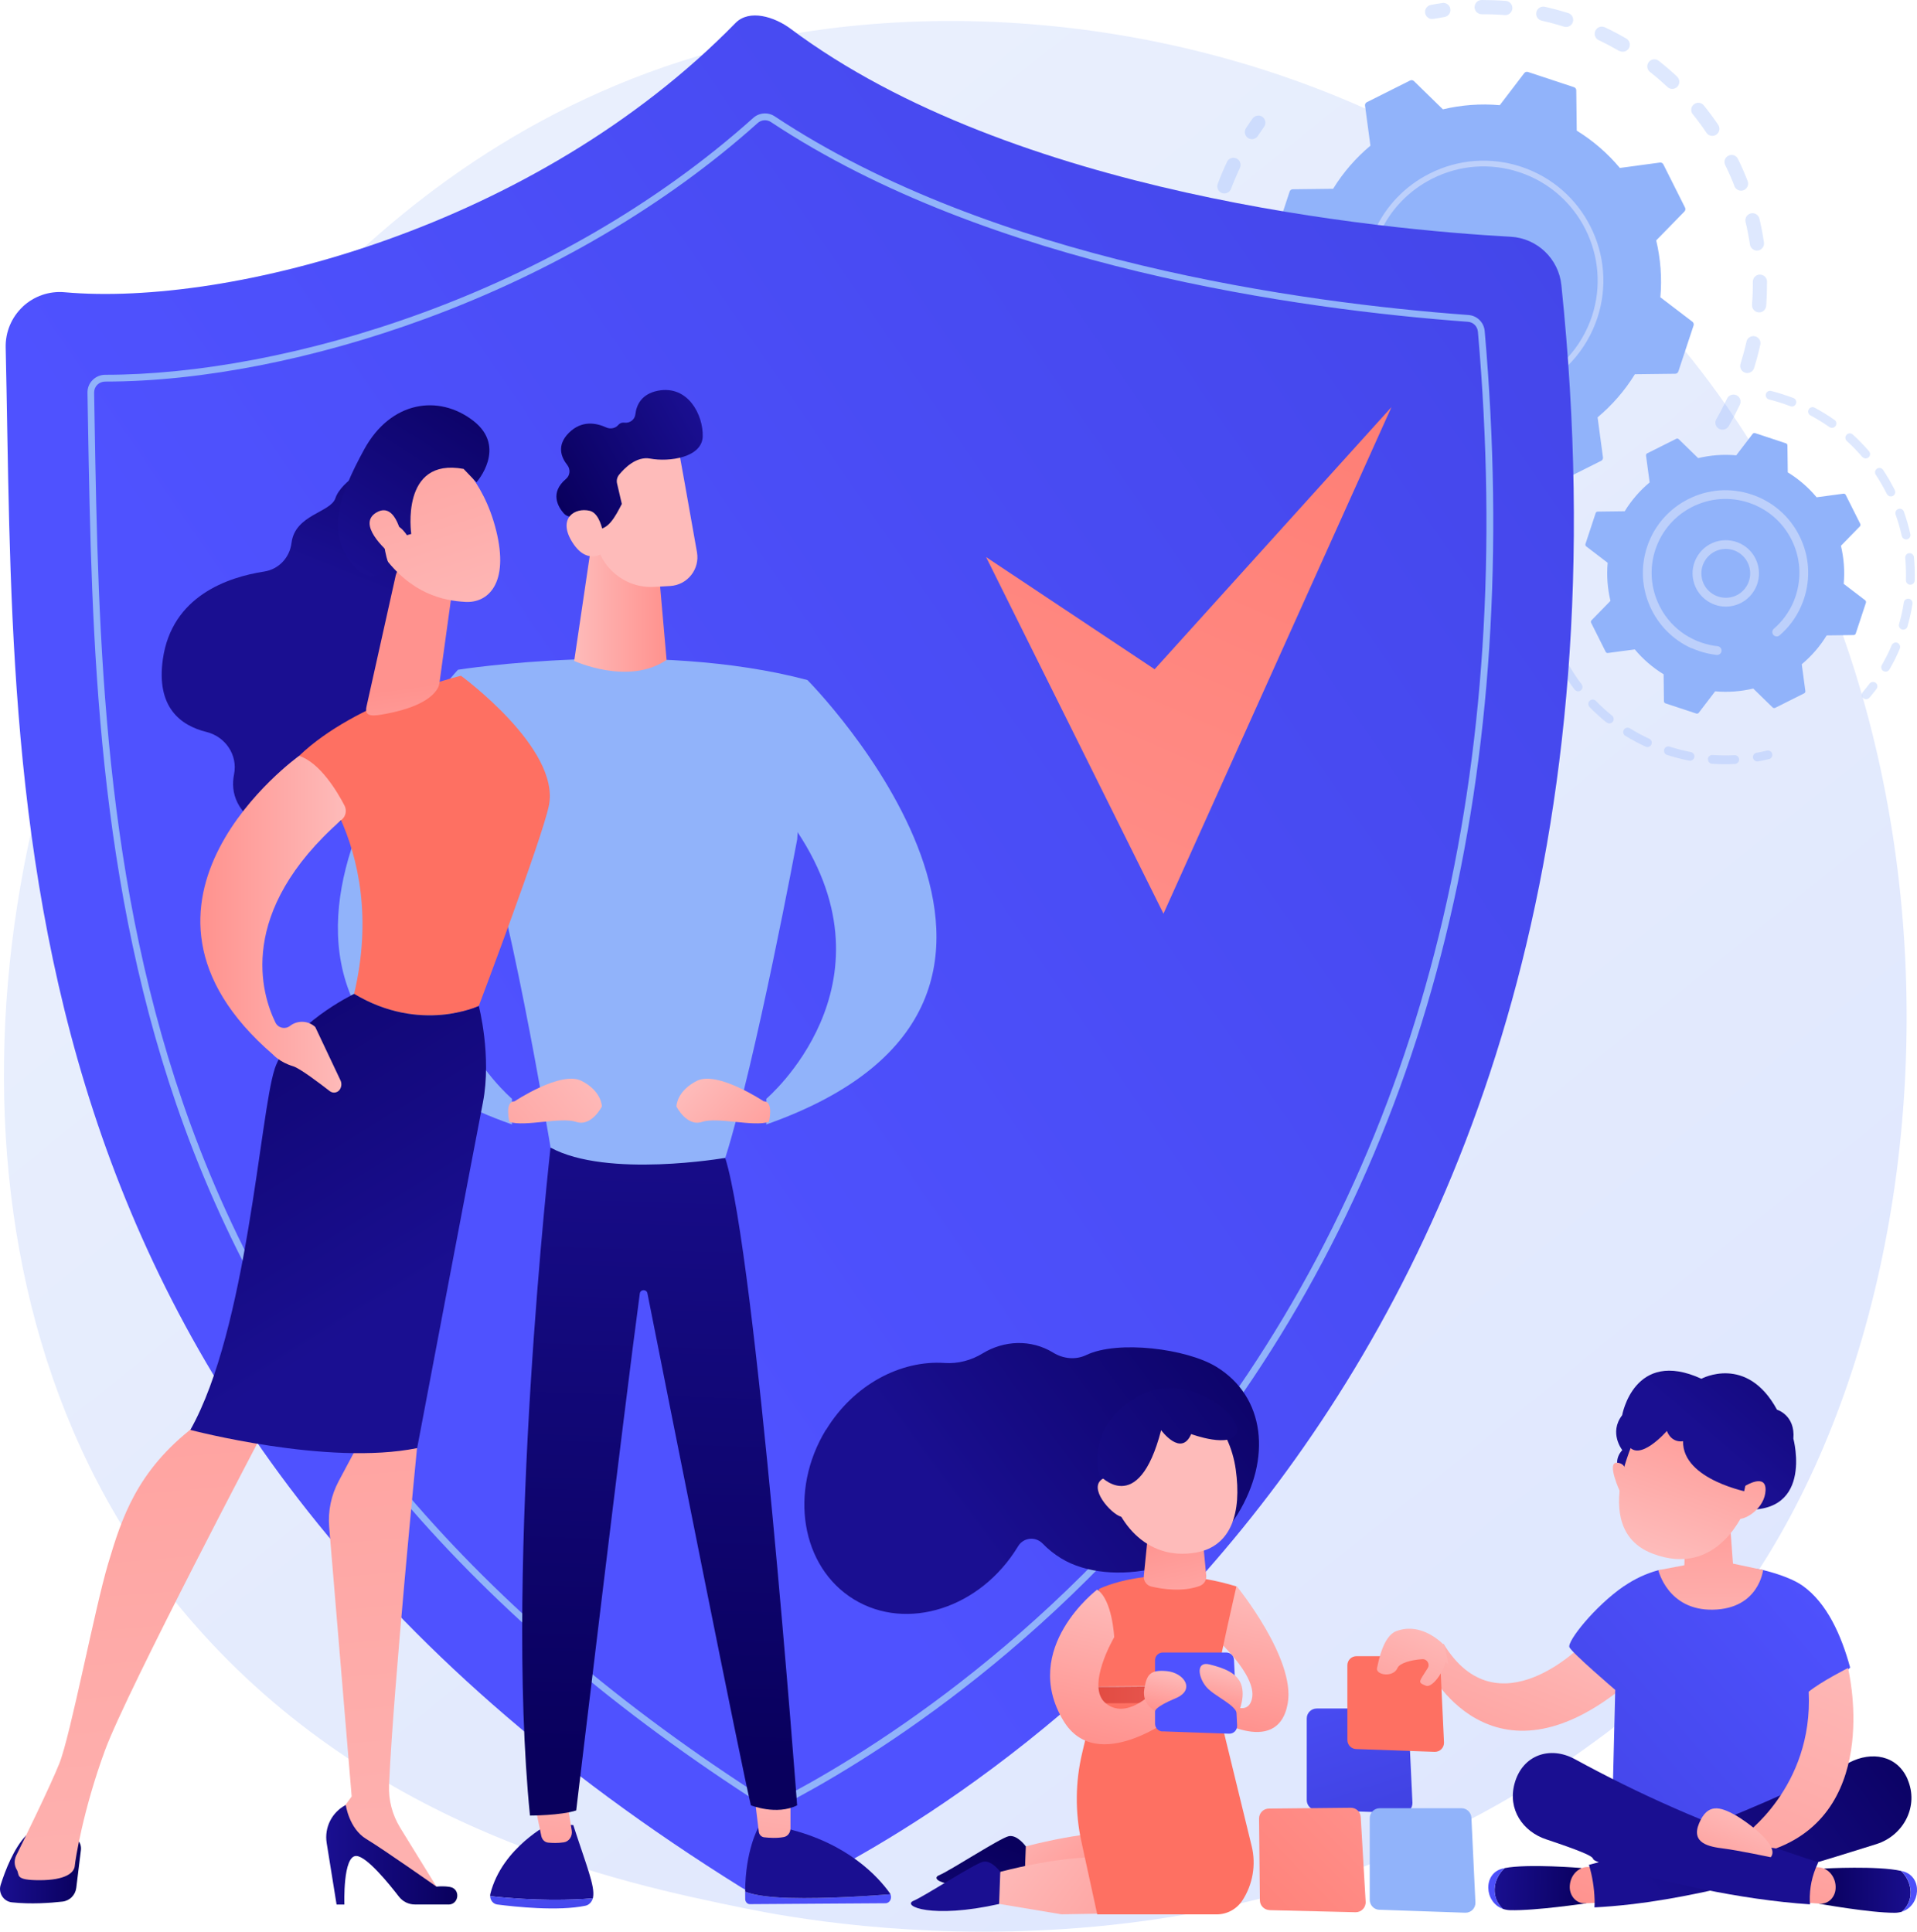
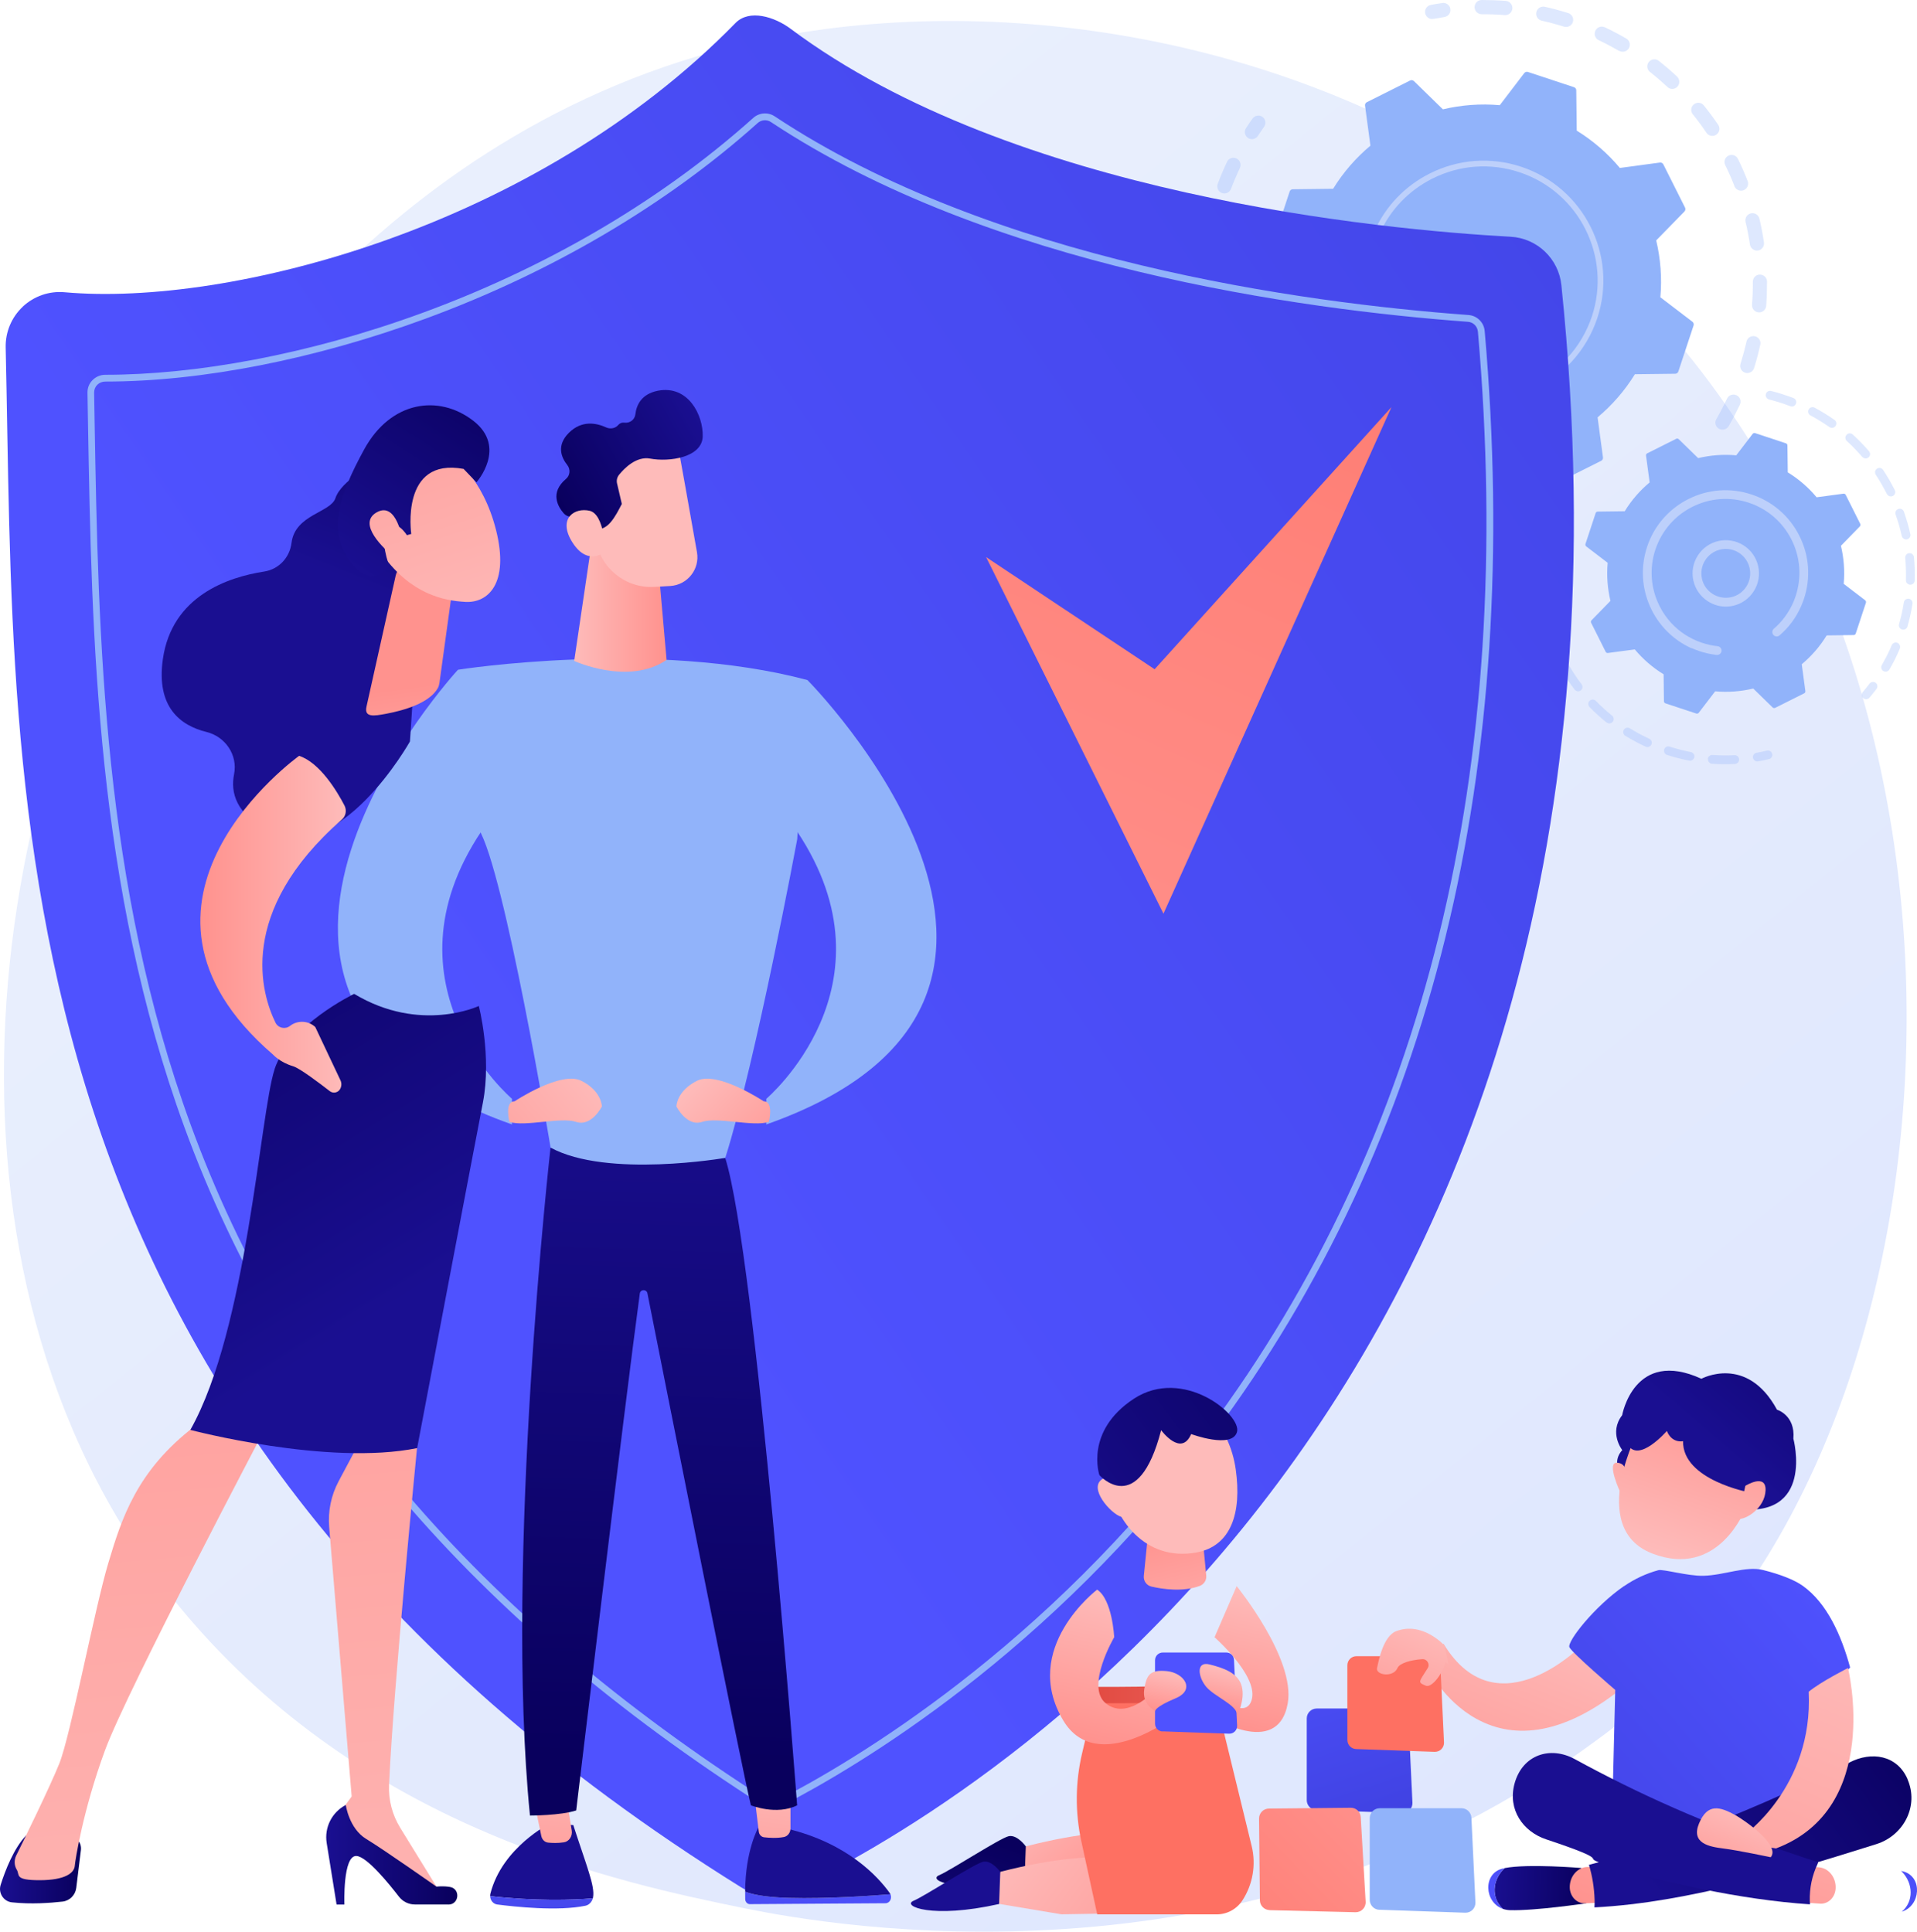
<svg xmlns="http://www.w3.org/2000/svg" xmlns:xlink="http://www.w3.org/1999/xlink" id="Illustration" version="1.1" viewBox="0 0 2769.7 2791.4">
  <defs>
    <style>
      .st0 {
        fill: url(#linear-gradient44);
      }

      .st0, .st1, .st2, .st3, .st4, .st5, .st6, .st7, .st8, .st9, .st10, .st11, .st12, .st13, .st14, .st15, .st16, .st17, .st18, .st19, .st20 {
        fill-rule: evenodd;
      }

      .st1 {
        fill: url(#linear-gradient43);
      }

      .st2 {
        fill: url(#linear-gradient42);
      }

      .st3 {
        fill: url(#linear-gradient41);
      }

      .st4 {
        fill: url(#linear-gradient40);
      }

      .st5 {
        fill: url(#linear-gradient63);
      }

      .st6 {
        fill: url(#linear-gradient66);
      }

      .st7 {
        fill: url(#linear-gradient62);
      }

      .st8 {
        fill: url(#linear-gradient61);
      }

      .st9 {
        fill: url(#linear-gradient60);
      }

      .st10 {
        fill: url(#linear-gradient65);
      }

      .st11 {
        fill: url(#linear-gradient55);
      }

      .st12 {
        fill: url(#linear-gradient58);
      }

      .st13 {
        fill: url(#linear-gradient57);
      }

      .st14 {
        fill: url(#linear-gradient50);
      }

      .st15 {
        fill: url(#linear-gradient54);
      }

      .st16 {
        fill: url(#linear-gradient53);
      }

      .st17 {
        fill: url(#linear-gradient56);
      }

      .st18 {
        fill: url(#linear-gradient59);
      }

      .st19 {
        fill: url(#linear-gradient51);
      }

      .st20 {
        fill: url(#linear-gradient52);
      }

      .st21, .st22 {
        fill: #91b3fa;
      }

      .st23 {
        fill: url(#linear-gradient2);
      }

      .st24 {
        fill: url(#linear-gradient1);
      }

      .st25 {
        fill: url(#linear-gradient9);
      }

      .st26 {
        fill: url(#linear-gradient3);
      }

      .st27 {
        fill: url(#linear-gradient6);
      }

      .st28 {
        fill: url(#linear-gradient8);
      }

      .st29 {
        fill: url(#linear-gradient7);
      }

      .st30 {
        fill: url(#linear-gradient5);
      }

      .st31 {
        fill: url(#linear-gradient4);
      }

      .st32 {
        fill: url(#linear-gradient31);
      }

      .st33 {
        fill: url(#linear-gradient30);
      }

      .st34 {
        fill: url(#linear-gradient38);
      }

      .st35 {
        fill: url(#linear-gradient32);
      }

      .st36 {
        fill: url(#linear-gradient64);
      }

      .st37 {
        fill: url(#linear-gradient39);
      }

      .st38 {
        fill: url(#linear-gradient34);
      }

      .st39 {
        fill: url(#linear-gradient37);
      }

      .st40 {
        fill: url(#linear-gradient35);
      }

      .st41 {
        fill: url(#linear-gradient33);
      }

      .st42 {
        fill: url(#linear-gradient36);
      }

      .st43 {
        fill: url(#linear-gradient46);
      }

      .st44 {
        fill: url(#linear-gradient48);
      }

      .st45 {
        fill: url(#linear-gradient47);
      }

      .st46 {
        fill: url(#linear-gradient45);
      }

      .st47 {
        fill: url(#linear-gradient49);
      }

      .st48 {
        fill: url(#linear-gradient28);
      }

      .st49 {
        fill: url(#linear-gradient29);
      }

      .st50 {
        fill: url(#linear-gradient18);
      }

      .st51 {
        fill: url(#linear-gradient13);
      }

      .st52 {
        fill: url(#linear-gradient12);
      }

      .st53 {
        fill: url(#linear-gradient15);
      }

      .st54 {
        fill: url(#linear-gradient16);
      }

      .st55 {
        fill: url(#linear-gradient11);
      }

      .st56 {
        fill: url(#linear-gradient10);
      }

      .st57 {
        fill: url(#linear-gradient17);
      }

      .st58 {
        fill: url(#linear-gradient14);
      }

      .st59 {
        fill: url(#linear-gradient19);
      }

      .st60 {
        fill: url(#linear-gradient23);
      }

      .st61 {
        fill: url(#linear-gradient22);
      }

      .st62 {
        fill: url(#linear-gradient24);
      }

      .st63 {
        fill: url(#linear-gradient25);
      }

      .st64 {
        fill: url(#linear-gradient21);
      }

      .st65 {
        fill: url(#linear-gradient20);
      }

      .st66 {
        fill: url(#linear-gradient27);
      }

      .st67 {
        fill: url(#linear-gradient26);
      }

      .st68 {
        fill: #bdd0fb;
      }

      .st69 {
        fill: url(#linear-gradient);
      }

      .st22 {
        opacity: .6;
      }

      .st70 {
        opacity: .3;
      }
    </style>
    <linearGradient id="linear-gradient" x1="3112" y1="3606.5" x2="655" y2="555.1" gradientUnits="userSpaceOnUse">
      <stop offset="0" stop-color="#dae3fe" />
      <stop offset="1" stop-color="#e9effd" />
    </linearGradient>
    <linearGradient id="linear-gradient1" x1="698.6" y1="1523.5" x2="2866.9" y2="34.3" gradientUnits="userSpaceOnUse">
      <stop offset="0" stop-color="#4f52ff" />
      <stop offset="1" stop-color="#4042e2" />
    </linearGradient>
    <linearGradient id="linear-gradient2" x1="1345.3" y1="1549.5" x2="2150.5" y2="-295.4" gradientUnits="userSpaceOnUse">
      <stop offset="0" stop-color="#ff928e" />
      <stop offset="1" stop-color="#fe7062" />
    </linearGradient>
    <linearGradient id="linear-gradient3" x1="-669.5" y1="3189.8" x2="-660.7" y2="2923.5" gradientTransform="translate(128.3) rotate(-180) scale(1 -1)" gradientUnits="userSpaceOnUse">
      <stop offset="0" stop-color="#09005d" />
      <stop offset="1" stop-color="#1a0f91" />
    </linearGradient>
    <linearGradient id="linear-gradient4" x1="-353.2" y1="2508.4" x2="-901.7" y2="2939.1" gradientTransform="translate(128.3) rotate(-180) scale(1 -1)" xlink:href="#linear-gradient1" />
    <linearGradient id="linear-gradient5" x1="5469.9" y1="2515" x2="5440.1" y2="2774.8" gradientTransform="translate(-4661.5)" gradientUnits="userSpaceOnUse">
      <stop offset="0" stop-color="#febbba" />
      <stop offset="1" stop-color="#ff928e" />
    </linearGradient>
    <linearGradient id="linear-gradient6" x1="5975.4" y1="2636.2" x2="5445" y2="3052.7" gradientTransform="translate(-4661.5)" xlink:href="#linear-gradient1" />
    <linearGradient id="linear-gradient7" x1="5822.4" y1="3354.4" x2="5831.3" y2="3088.2" gradientTransform="translate(-4661.5)" xlink:href="#linear-gradient3" />
    <linearGradient id="linear-gradient8" x1="5783.6" y1="2548.2" x2="5755.7" y2="2791.3" xlink:href="#linear-gradient5" />
    <linearGradient id="linear-gradient9" x1="3799.8" y1="2540.5" x2="3833.2" y2="1493.6" gradientTransform="translate(-2849.7)" xlink:href="#linear-gradient3" />
    <linearGradient id="linear-gradient10" x1="3679.3" y1="867.8" x2="3812.8" y2="867.8" gradientTransform="translate(-2849.7)" xlink:href="#linear-gradient5" />
    <linearGradient id="linear-gradient11" x1="15574.9" y1="-2762.2" x2="15808.8" y2="-2819.1" gradientTransform="translate(-279.6 497.8) rotate(-28.9)" xlink:href="#linear-gradient5" />
    <linearGradient id="linear-gradient12" x1="839.1" y1="715" x2="1080" y2="715" gradientTransform="translate(-279.6 497.8) rotate(-28.9)" xlink:href="#linear-gradient3" />
    <linearGradient id="linear-gradient13" x1="15566.9" y1="-2796.1" x2="15800.8" y2="-2853.1" gradientTransform="translate(-279.6 497.8) rotate(-28.9)" xlink:href="#linear-gradient5" />
    <linearGradient id="linear-gradient14" x1="3711.8" y1="1549.1" x2="3474.2" y2="1752" gradientTransform="translate(-2849.7)" xlink:href="#linear-gradient5" />
    <linearGradient id="linear-gradient15" x1="3854.8" y1="1560" x2="3988.4" y2="1693.7" gradientTransform="translate(-2849.7)" xlink:href="#linear-gradient5" />
    <linearGradient id="linear-gradient16" x1="-18688.2" y1="485.1" x2="-18550.2" y2="831.3" gradientTransform="translate(-18066.6) rotate(-180) scale(1 -1)" xlink:href="#linear-gradient3" />
    <linearGradient id="linear-gradient17" x1="-18183.6" y1="2701.5" x2="-18066.6" y2="2701.5" gradientTransform="translate(-18066.6) rotate(-180) scale(1 -1)" xlink:href="#linear-gradient3" />
    <linearGradient id="linear-gradient18" x1="-18678.2" y1="3163" x2="-18509.7" y2="1194.7" gradientTransform="translate(-18066.6) rotate(-180) scale(1 -1)" xlink:href="#linear-gradient5" />
    <linearGradient id="linear-gradient19" x1="-18727.4" y1="2680.1" x2="-18538" y2="2680.1" gradientTransform="translate(-18066.6) rotate(-180) scale(1 -1)" xlink:href="#linear-gradient3" />
    <linearGradient id="linear-gradient20" x1="-18339.4" y1="3192.3" x2="-18170.9" y2="1223.4" gradientTransform="translate(-18066.6) rotate(-180) scale(1 -1)" xlink:href="#linear-gradient5" />
    <linearGradient id="linear-gradient21" x1="1174.5" y1="135.4" x2="800.9" y2="829.3" xlink:href="#linear-gradient2" />
    <linearGradient id="linear-gradient22" x1="-18210.1" y1="1216.4" x2="-18631.2" y2="1890.1" gradientTransform="translate(-18066.6) rotate(-180) scale(1 -1)" xlink:href="#linear-gradient3" />
    <linearGradient id="linear-gradient23" x1="-18696.6" y1="1222.8" x2="-18665" y2="991.4" gradientTransform="translate(-18066.6) rotate(-180) scale(1 -1)" xlink:href="#linear-gradient5" />
    <linearGradient id="linear-gradient24" x1="-18566.2" y1="1335.6" x2="-18356.1" y2="1335.6" gradientTransform="translate(-18066.6) rotate(-180) scale(1 -1)" xlink:href="#linear-gradient5" />
    <linearGradient id="linear-gradient25" x1="-19350.9" y1="-2683" x2="-19074.9" y2="-3174.3" gradientTransform="translate(-18816.3 -184) rotate(-168.8) scale(1 -1)" xlink:href="#linear-gradient5" />
    <linearGradient id="linear-gradient26" x1="-19291.5" y1="-3110.8" x2="-19153.5" y2="-2764.6" gradientTransform="translate(-18816.3 -184) rotate(-168.8) scale(1 -1)" xlink:href="#linear-gradient3" />
    <linearGradient id="linear-gradient27" x1="-19292.1" y1="-2650" x2="-19016.1" y2="-3141.2" gradientTransform="translate(-18816.3 -184) rotate(-168.8) scale(1 -1)" xlink:href="#linear-gradient5" />
    <linearGradient id="linear-gradient28" x1="-4789.7" y1="2311.8" x2="-4899.4" y2="2632.5" gradientTransform="translate(-2907) rotate(-180) scale(1 -1)" xlink:href="#linear-gradient1" />
    <linearGradient id="linear-gradient29" x1="-5155.4" y1="2321.8" x2="-5003.1" y2="2689.7" gradientTransform="translate(-2907) rotate(-180) scale(1 -1)" xlink:href="#linear-gradient5" />
    <linearGradient id="linear-gradient30" x1="2683.4" y1="2303.8" x2="2168.7" y2="2750.2" xlink:href="#linear-gradient1" />
    <linearGradient id="linear-gradient31" x1="8332.1" y1="2650.3" x2="8470.4" y2="2650.3" gradientTransform="translate(-5683.8 16.4) rotate(.4)" xlink:href="#linear-gradient3" />
    <linearGradient id="linear-gradient32" x1="8487.4" y1="2652.1" x2="8366" y2="2650.6" gradientTransform="translate(-5683.8 16.4) rotate(.4)" xlink:href="#linear-gradient1" />
    <linearGradient id="linear-gradient33" x1="8373.8" y1="2481.5" x2="8227.8" y2="2876.9" gradientTransform="translate(-5654.6)" xlink:href="#linear-gradient5" />
    <linearGradient id="linear-gradient34" x1="-12798.2" y1="2525.4" x2="-12659.8" y2="2525.4" gradientTransform="translate(-10452.9 -50.7) rotate(-178.9) scale(1 -1)" xlink:href="#linear-gradient3" />
    <linearGradient id="linear-gradient35" x1="-12642.9" y1="2527" x2="-12763.9" y2="2525.6" gradientTransform="translate(-10452.9 -50.7) rotate(-178.9) scale(1 -1)" xlink:href="#linear-gradient1" />
    <linearGradient id="linear-gradient36" x1="8081.3" y1="2362.3" x2="7935.2" y2="2758" gradientTransform="translate(-5654.6)" xlink:href="#linear-gradient5" />
    <linearGradient id="linear-gradient37" x1="8435.6" y1="2473.9" x2="8056.1" y2="2759" gradientTransform="translate(-5654.6)" xlink:href="#linear-gradient3" />
    <linearGradient id="linear-gradient38" x1="2334.1" y1="2034.8" x2="2378.6" y2="2410.6" gradientTransform="matrix(1,0,0,1,0,0)" xlink:href="#linear-gradient3" />
    <linearGradient id="linear-gradient39" x1="8127.9" y1="2412.7" x2="8124.6" y2="2119.7" gradientTransform="translate(-5654.6)" xlink:href="#linear-gradient5" />
    <linearGradient id="linear-gradient40" x1="-6049.2" y1="200" x2="-5874" y2="529.9" gradientTransform="translate(-3144 276.1) rotate(-167.3) scale(1 -1)" xlink:href="#linear-gradient3" />
    <linearGradient id="linear-gradient41" x1="-5843.8" y1="701" x2="-5875" y2="451" gradientTransform="translate(-3144 276.1) rotate(-167.3) scale(1 -1)" xlink:href="#linear-gradient5" />
    <linearGradient id="linear-gradient42" x1="-5745.3" y1="688.7" x2="-5776.6" y2="438.7" gradientTransform="translate(-3144 276.1) rotate(-167.3) scale(1 -1)" xlink:href="#linear-gradient5" />
    <linearGradient id="linear-gradient43" x1="-6044.7" y1="197.6" x2="-5869.5" y2="527.4" gradientTransform="translate(-3144 276.1) rotate(-167.3) scale(1 -1)" xlink:href="#linear-gradient3" />
    <linearGradient id="linear-gradient44" x1="-5937.7" y1="712.8" x2="-5969" y2="462.8" gradientTransform="translate(-3144 276.1) rotate(-167.3) scale(1 -1)" xlink:href="#linear-gradient5" />
    <linearGradient id="linear-gradient45" x1="-12402.7" y1="2355.6" x2="-12132" y2="3009.3" gradientTransform="translate(-9705.4) rotate(-180) scale(1 -1)" xlink:href="#linear-gradient5" />
    <linearGradient id="linear-gradient46" x1="-5431.8" y1="2616" x2="-5378.2" y2="2745.5" gradientTransform="translate(-2907) rotate(-180) scale(1 -1)" xlink:href="#linear-gradient5" />
    <linearGradient id="linear-gradient47" x1="-4062.1" y1="-2961.2" x2="-4139.9" y2="-2469.7" gradientTransform="translate(-2907) rotate(-180) scale(1 -1)" xlink:href="#linear-gradient2" />
    <linearGradient id="linear-gradient48" x1="-4973.5" y1="2343" x2="-4897.8" y2="2525.9" gradientTransform="translate(-2907) rotate(-180) scale(1 -1)" xlink:href="#linear-gradient5" />
    <linearGradient id="linear-gradient49" x1="2003.4" y1="2584.3" x2="1603.8" y2="2972.8" xlink:href="#linear-gradient2" />
    <linearGradient id="linear-gradient50" x1="-4400.4" y1="2579.9" x2="-4526.4" y2="2722.5" gradientTransform="translate(-2907) rotate(-180) scale(1 -1)" xlink:href="#linear-gradient5" />
    <linearGradient id="linear-gradient51" x1="1437" y1="2656.2" x2="1336.9" y2="2940.8" gradientTransform="matrix(1,0,0,1,0,0)" xlink:href="#linear-gradient3" />
    <linearGradient id="linear-gradient52" x1="-4364.5" y1="2653.4" x2="-4648.4" y2="2865.3" gradientTransform="translate(-2907) rotate(-180) scale(1 -1)" xlink:href="#linear-gradient5" />
    <linearGradient id="linear-gradient53" x1="1562.3" y1="2086" x2="1437.8" y2="2539.7" gradientTransform="matrix(1,0,0,1,0,0)" xlink:href="#linear-gradient3" />
    <linearGradient id="linear-gradient54" x1="2086.3" y1="1844.9" x2="1921.7" y2="2156.3" xlink:href="#linear-gradient2" />
    <linearGradient id="linear-gradient55" x1="-4740.1" y1="2302.6" x2="-4695.4" y2="2498.4" gradientTransform="translate(-2907) rotate(-180) scale(1 -1)" xlink:href="#linear-gradient5" />
    <linearGradient id="linear-gradient56" x1="-5168.4" y1="1841.5" x2="-4688.1" y2="2199.5" gradientTransform="translate(-3298.6) rotate(-180) scale(1 -1)" xlink:href="#linear-gradient3" />
    <linearGradient id="linear-gradient57" x1="1977.9" y1="1787.6" x2="1813.3" y2="2099" xlink:href="#linear-gradient2" />
    <linearGradient id="linear-gradient58" x1="1549.5" y1="2446.4" x2="1756.8" y2="2446.4" gradientUnits="userSpaceOnUse">
      <stop offset="0" stop-color="#e1473d" />
      <stop offset="1" stop-color="#e9605a" />
    </linearGradient>
    <linearGradient id="linear-gradient59" x1="-4646.5" y1="2413.7" x2="-4593.9" y2="2208" gradientTransform="translate(-2907) rotate(-180) scale(1 -1)" xlink:href="#linear-gradient5" />
    <linearGradient id="linear-gradient60" x1="-3347.4" y1="2295.5" x2="-2751.9" y2="1893.7" gradientTransform="translate(-3221.6 17.4) rotate(167.5) scale(1 -1.1) skewX(.4)" xlink:href="#linear-gradient5" />
    <linearGradient id="linear-gradient61" x1="-3489.2" y1="1405.3" x2="-2893.7" y2="1003.5" gradientTransform="translate(-3915.5 -132.1) rotate(176.1) scale(1 -1)" xlink:href="#linear-gradient5" />
    <linearGradient id="linear-gradient62" x1="-5227.2" y1="1885.9" x2="-4765.8" y2="2229.7" gradientTransform="translate(-3298.6) rotate(-180) scale(1 -1)" xlink:href="#linear-gradient3" />
    <linearGradient id="linear-gradient63" x1="-4545.3" y1="2309.1" x2="-4496.9" y2="2521.3" gradientTransform="translate(-2907) rotate(-180) scale(1 -1)" xlink:href="#linear-gradient5" />
    <linearGradient id="linear-gradient64" x1="1761.8" y1="2364.8" x2="2009.7" y2="1761.7" xlink:href="#linear-gradient1" />
    <linearGradient id="linear-gradient65" x1="-4596" y1="2415.3" x2="-4582.5" y2="2474" gradientTransform="translate(-2907) rotate(-180) scale(1 -1)" xlink:href="#linear-gradient5" />
    <linearGradient id="linear-gradient66" x1="-4676.6" y1="2410.2" x2="-4662.6" y2="2471.6" gradientTransform="translate(-2907) rotate(-180) scale(1 -1)" xlink:href="#linear-gradient5" />
  </defs>
  <path class="st69" d="M2436.2,2403c-56.4,59.4-109.8,97.7-152,128-495.9,355.8-1082.7,252.1-1207.4,226.8-184.2-37.4-536.4-112.9-797.5-412.3C-111.3,1897.3-50.5,1174.4,252.6,690c54.7-87.4,347.1-570.5,940.2-648.1,358.9-46.9,777.3,47.7,1080.3,301.6,636,532.9,590.7,1609.3,163.1,2059.5Z" />
  <g>
    <g>
      <g class="st70">
        <path class="st21" d="M2483.5,619.6c-4.9-2.8-6.6-9.1-3.7-14,5.5-9.5,10.7-19.4,15.4-29.5,2.4-5.1,8.4-7.3,13.5-5,0,0,.1,0,.2,0,5.1,2.4,7.3,8.5,4.9,13.7-5,10.5-10.4,21-16.2,31-2.7,4.6-8.3,6.3-13.1,4.2-.3-.1-.6-.3-1-.5ZM2514.7,525.8c3.3-10.6,6.2-21.4,8.6-32.1,1.2-5.5,6.7-9,12.2-7.8,5.5,1.2,9,6.7,7.8,12.2-2.5,11.3-5.5,22.7-9,33.8-1.7,5.4-7.4,8.4-12.9,6.7-.4-.1-.8-.3-1.1-.4-4.7-2.1-7.2-7.4-5.6-12.4ZM2531.3,440.3c.9-11,1.3-22.2,1.2-33.2,0-5.7,4.5-10.3,10.2-10.3,5.7,0,10.3,4.5,10.3,10.2,0,11.6-.3,23.4-1.2,35-.4,5.6-5.4,9.9-11,9.4-1.2,0-2.3-.4-3.4-.9-3.8-1.7-6.4-5.7-6-10.2ZM2528.3,353.3c-1.6-10.9-3.7-21.9-6.3-32.6-1.3-5.5,2.1-11,7.6-12.4,5.5-1.3,11,2.1,12.4,7.6,2.7,11.3,4.9,22.9,6.6,34.4.8,5.6-3,10.8-8.6,11.7-2,.3-4,0-5.7-.8-3.1-1.4-5.4-4.3-6-7.9ZM2506,269c-4-10.3-8.5-20.5-13.4-30.4-2.5-5.1-.4-11.2,4.7-13.7,5.1-2.5,11.2-.4,13.7,4.7,5.1,10.4,9.8,21.2,14,32,2.1,5.3-.6,11.2-5.8,13.3-2.7,1-5.5.9-7.9-.2-2.4-1.1-4.4-3-5.4-5.6ZM2465.6,191.9c-6.2-9.1-12.8-18.1-19.8-26.7-3.6-4.4-2.9-10.9,1.5-14.4,4.4-3.6,10.9-2.9,14.4,1.5,7.3,9,14.3,18.5,20.8,28.1,3.2,4.7,1.9,11.1-2.8,14.2-3.1,2.1-6.8,2.3-9.9.9-1.7-.8-3.2-2-4.3-3.6ZM2130.5,10.3c0-5.7,4.5-10.3,10.2-10.3,11.6,0,23.4.4,35,1.3,5.6.5,9.9,5.4,9.4,11.1-.5,5.6-5.4,9.9-11.1,9.4-11-.9-22.2-1.3-33.2-1.2-1.5,0-2.9-.3-4.2-.9-3.6-1.6-6.1-5.2-6.1-9.3ZM2409.1,125.6c-8.1-7.5-16.5-14.8-25.2-21.6-4.5-3.5-5.2-10-1.7-14.4,3.5-4.5,9.9-5.2,14.4-1.7,9.1,7.2,18.1,14.9,26.5,22.8,4.1,3.9,4.3,10.4.5,14.5-3.1,3.3-7.8,4.1-11.7,2.4-1-.5-2-1.1-2.8-1.9ZM2219.7,17.6c1.2-5.5,6.7-9,12.3-7.8,11.3,2.5,22.7,5.6,33.8,9.1,5.4,1.7,8.4,7.5,6.7,12.9-1.7,5.4-7.5,8.4-12.9,6.7-10.5-3.3-21.3-6.2-32.1-8.6-.7-.2-1.3-.4-2-.7-4.4-2-6.9-6.8-5.8-11.6ZM2339.3,73.6c-9.5-5.5-19.4-10.8-29.4-15.5-5.1-2.4-7.3-8.5-4.9-13.7,2.4-5.1,8.4-7.3,13.5-5,0,0,.1,0,.2,0,10.5,5,20.9,10.4,31,16.3,4.9,2.9,6.6,9.1,3.7,14-2.7,4.6-8.3,6.3-13,4.2-.3-.1-.7-.3-1-.5Z" />
        <path class="st21" d="M2064.9,26.6c1.8.8,4,1.1,6.1.7,5.2-1,10.5-1.9,15.8-2.7,5.6-.8,9.5-6,8.7-11.6-.8-5.6-6-9.5-11.6-8.7-5.5.8-11.1,1.8-16.6,2.8-5.6,1.1-9.2,6.4-8.2,12,.6,3.4,2.9,6.1,5.9,7.5Z" />
      </g>
      <g class="st70">
        <path class="st21" d="M1804.6,200.2c4.5,2,10,.5,12.8-3.8,2.9-4.4,5.9-8.9,9-13.2,3.3-4.6,2.2-11-2.4-14.3-4.6-3.3-11-2.2-14.3,2.4-3.3,4.6-6.5,9.2-9.5,13.9-3.1,4.7-1.8,11.1,3,14.2.5.3.9.6,1.4.8Z" />
        <path class="st21" d="M1957,775.2c-5.1-2.6-7.1-8.7-4.5-13.8,2.6-5.1,8.7-7.1,13.8-4.5,9.6,4.9,19.6,9.4,29.8,13.6,5.2,2.1,7.8,8.1,5.6,13.4-2.1,5.2-8.1,7.8-13.4,5.6-4.4-1.8-8.8-3.7-13.1-5.6-6.1-2.8-12.3-5.7-18.2-8.7ZM2034.1,794.6c1.4-5.5,7-8.8,12.5-7.4,10.5,2.7,21.3,5,32,6.8,5.6.9,9.4,6.2,8.4,11.8-.9,5.6-6.2,9.3-11.8,8.4-11.3-1.9-22.6-4.3-33.7-7.2-.6-.1-1.1-.3-1.7-.6-4.5-2-7-7-5.7-11.9ZM1909,746.6c-9.4-6.5-18.6-13.5-27.4-20.8-4.4-3.6-5-10.1-1.4-14.5,3.6-4.4,10.1-5,14.4-1.4,8.4,6.9,17.1,13.6,26,19.8,4.7,3.2,5.8,9.6,2.6,14.3-2.9,4.1-8.2,5.5-12.6,3.5-.6-.3-1.1-.6-1.7-.9ZM2120.8,809.2c.2-5.7,4.9-10.1,10.6-9.9,10.9.3,21.9.2,32.7-.4,5.7-.3,10.5,4,10.8,9.7.3,5.7-4,10.5-9.7,10.8-11.4.6-23,.8-34.4.4-1.4,0-2.7-.4-3.9-.9-3.7-1.6-6.2-5.4-6.1-9.7ZM1841.1,687.3c-7.7-8.4-15.2-17.3-22.2-26.3-3.5-4.5-2.6-10.9,1.8-14.4,4.5-3.5,10.9-2.6,14.4,1.8,6.7,8.6,13.7,17,21.1,25,3.8,4.2,3.6,10.7-.6,14.5-3.1,2.9-7.5,3.4-11.1,1.8-1.2-.6-2.4-1.4-3.4-2.4ZM1787.8,614.5c-5.7-9.9-11.1-20.2-15.9-30.5-2.4-5.1-.2-11.2,4.9-13.6,5.1-2.4,11.2-.2,13.6,4.9,4.6,9.8,9.7,19.6,15.1,29,2.8,4.9,1.1,11.2-3.8,14-3,1.7-6.4,1.8-9.3.5-1.9-.9-3.6-2.3-4.7-4.2ZM1751.7,531.8c-3.4-10.9-6.4-22.1-8.9-33.3-1.2-5.5,2.3-11,7.8-12.2,5.5-1.2,11,2.3,12.2,7.8,2.4,10.6,5.2,21.2,8.4,31.6,1.7,5.4-1.3,11.2-6.7,12.9-2.5.8-5,.6-7.2-.4-2.6-1.2-4.7-3.4-5.6-6.3ZM1734.4,443.3c-.9-11.4-1.4-23-1.4-34.4,0-5.7,4.6-10.3,10.3-10.2,5.7,0,10.2,4.6,10.2,10.3,0,10.9.4,21.8,1.3,32.7.5,5.6-3.7,10.6-9.4,11.1-1.8.1-3.5-.2-5-.9-3.3-1.5-5.7-4.7-6-8.5ZM1737.1,353c1.6-11.3,3.7-22.7,6.2-33.8,1.3-5.5,6.8-9,12.3-7.7,5.5,1.3,9,6.8,7.7,12.3-2.4,10.6-4.4,21.4-5.9,32.1-.8,5.6-6,9.5-11.6,8.7-1-.1-1.9-.4-2.8-.8-4.1-1.8-6.6-6.2-6-10.8ZM1759.4,265.6c3-7.9,6.2-15.8,9.6-23.4,1.2-2.8,2.5-5.5,3.8-8.3,2.4-5.1,8.5-7.4,13.7-4.9,5.1,2.4,7.3,8.5,4.9,13.7-1.2,2.6-2.4,5.2-3.6,7.9-3.3,7.3-6.3,14.8-9.2,22.3-2,5.3-7.9,8-13.2,6-.2,0-.4-.2-.6-.2-4.9-2.2-7.3-7.9-5.4-13Z" />
        <path class="st21" d="M2214.9,811.7c1.9.8,4,1.1,6.1.7,5.5-1.1,11-2.3,16.4-3.6,5.5-1.3,8.9-6.8,7.6-12.4-1.3-5.5-6.8-8.9-12.4-7.6-5.2,1.2-10.4,2.4-15.6,3.4-5.6,1.1-9.2,6.5-8.1,12,.7,3.4,2.9,6.1,5.9,7.4Z" />
      </g>
      <g>
        <path class="st21" d="M2313.4,665.9c1.8-.9,2.9-2.9,2.6-4.9l-7.8-57.9c20.9-17.5,39.2-38.4,53.9-62.3l58.3-.7c2,0,3.9-1.3,4.5-3.3l22-66.5c.6-1.9,0-4.1-1.6-5.3l-46.4-35.4c2.5-27.9.3-55.7-6-82.2l40.8-41.8c1.4-1.5,1.8-3.7.9-5.5l-31.4-62.6c-.9-1.8-2.9-2.9-4.9-2.6l-57.9,7.8c-17.5-20.9-38.4-39.2-62.3-53.9l-.7-58.3c0-2-1.3-3.9-3.3-4.5l-66.5-22c-1.9-.6-4.1,0-5.3,1.6l-35.4,46.4c-27.9-2.5-55.7-.3-82.2,6l-41.8-40.8c-1.5-1.4-3.7-1.8-5.5-.9l-62.6,31.4c-1.8.9-2.9,2.9-2.6,4.9l7.8,57.9c-20.9,17.5-39.2,38.4-53.9,62.3l-58.3.7c-2,0-3.9,1.3-4.5,3.3l-22,66.5c-.6,1.9,0,4.1,1.6,5.3l46.4,35.4c-2.5,27.9-.3,55.7,6,82.2l-40.8,41.8c-1.4,1.5-1.8,3.7-.9,5.5l31.4,62.6c.9,1.8,2.9,2.9,4.9,2.6l57.9-7.8c17.5,20.9,38.4,39.2,62.3,53.9l.7,58.3c0,2,1.3,3.8,3.3,4.5l66.5,22c1.9.6,4.1,0,5.3-1.6l35.4-46.4c27.9,2.5,55.7.3,82.2-6l41.8,40.8c1.5,1.4,3.7,1.8,5.5.9l62.6-31.4Z" />
        <path class="st22" d="M2106.3,466.3c-32.7-20.8-42.4-64.4-21.6-97.2,10.1-15.9,25.8-26.8,44.1-30.9,18.3-4.1,37.2-.8,53,9.3,32.7,20.8,42.4,64.4,21.6,97.2-19,29.8-56.7,40.5-88.1,26.5-3.1-1.4-6.1-3-9.1-4.9ZM2132.4,354.3c-14.1,3.1-26.1,11.5-33.8,23.7-16,25.1-8.6,58.5,16.5,74.5,25.1,16,58.5,8.6,74.5-16.5,16-25.1,8.6-58.5-16.5-74.5-2.3-1.4-4.6-2.7-7-3.8-10.5-4.7-22.2-5.9-33.6-3.4Z" />
        <path class="st68" d="M2072.5,563.4c5.4,2.4,10.9,4.6,16.6,6.4h0c1.8.6,3.6,1.2,5.4,1.7,8.9,2.6,18,4.5,27.1,5.7.1,0,.2,0,.4,0,.4,0,.7,0,1.1.1.7,0,1.4.2,2.1.2,1.8.2,3.5-.8,4.2-2.4.2-.4.3-.8.3-1.2.2-2.3-1.4-4.3-3.6-4.5-11.6-1.2-23.1-3.8-34.3-7.5-55.5-18.3-94.7-63.5-108-116.3-7.4-29.4-6.9-61.1,3.3-92,1.8-5.4,3.8-10.7,6.1-15.8,15.4-34.5,42.1-62.5,76.3-79.7,39.3-19.8,84-23,125.8-9.2,86.3,28.6,133.2,122,104.7,208.3-1.8,5.3-3.8,10.5-6.1,15.6-9.9,22-24.4,41.6-42.7,57.4-.5.4-.8.9-1.1,1.4-.6,1.4-.4,3.1.6,4.4,1.5,1.7,4.1,1.9,5.8.4,19.2-16.5,34.5-37.1,44.9-60.3,2.4-5.3,4.5-10.8,6.4-16.4,30-90.6-19.3-188.7-109.9-218.7-43.9-14.5-90.8-11.1-132.1,9.7-36,18.1-63.9,47.4-80.1,83.6-2.4,5.4-4.6,10.9-6.4,16.6-14.5,43.9-11.1,90.8,9.7,132.1,18.1,36,47.4,63.9,83.7,80.1Z" />
      </g>
    </g>
    <g>
      <g class="st70">
        <path class="st21" d="M2693.6,1009.9c2.5,1.1,5.5.5,7.4-1.7,3.5-4.1,6.9-8.3,10.2-12.6,2.1-2.8,1.6-6.8-1.2-8.9-2.8-2.1-6.8-1.5-8.9,1.2-3.1,4.1-6.3,8.2-9.7,12.1-2.3,2.7-2,6.7.7,8.9.5.4,1,.7,1.5,1Z" />
        <path class="st21" d="M2721.2,969.8c-3-1.7-4.1-5.6-2.3-8.7,4.4-7.7,8.5-15.6,12.1-23.7.8-1.7,1.5-3.4,2.2-5.1,1.4-3.2,5.1-4.7,8.3-3.4,3,1.4,4.7,5.1,3.4,8.3-.8,1.8-1.5,3.6-2.3,5.4-3.8,8.5-8,16.8-12.7,24.8-1.6,2.8-5.1,3.9-8.1,2.6-.2,0-.4-.2-.6-.3ZM2743.8,901.9c2.9-10.3,5.3-20.9,6.9-31.4.5-3.5,3.8-5.8,7.2-5.3,3.4.5,5.8,3.8,5.3,7.2-1.7,11.1-4.2,22.1-7.2,32.9-1,3.4-4.5,5.3-7.8,4.4-.3,0-.6-.2-.9-.3-2.8-1.3-4.4-4.5-3.5-7.5ZM2753.7,838.5c.3-10.7,0-21.5-1-32.2-.3-3.5,2.2-6.6,5.7-6.9,3.5-.3,6.6,2.2,6.9,5.7,1.1,11.2,1.4,22.5,1.1,33.7-.1,3.5-3,6.3-6.5,6.1-.9,0-1.7-.2-2.4-.5-2.3-1-3.8-3.3-3.8-6ZM2747.7,774.5c-2.3-10.5-5.3-20.9-8.9-30.9-1.2-3.3.6-6.9,3.9-8.1,3.3-1.2,6.9.6,8.1,3.9,3.7,10.6,6.9,21.5,9.3,32.4.8,3.4-1.4,6.8-4.8,7.6-1.4.3-2.8.1-3.9-.4-1.8-.8-3.2-2.4-3.6-4.4ZM2726.2,713.9c-4.8-9.6-10.2-18.9-16.1-27.9-1.9-2.9-1.1-6.8,1.8-8.8,2.9-1.9,6.9-1.1,8.8,1.8,6.2,9.3,11.9,19.2,16.9,29.2,1.6,3.1.3,6.9-2.8,8.5-1.8.9-3.8.9-5.4.1-1.3-.6-2.4-1.6-3.1-3ZM2690.7,660.4c-7-8.1-14.5-15.9-22.4-23.1-2.6-2.4-2.8-6.4-.4-9,2.4-2.6,6.3-2.8,9-.4,8.3,7.5,16.2,15.7,23.5,24.2,2.3,2.7,2,6.7-.7,8.9-1.9,1.6-4.6,1.9-6.7,1-.8-.4-1.6-.9-2.2-1.7ZM2643.2,617.2c-8.7-6.1-17.9-11.8-27.4-16.9-3.1-1.7-4.3-5.5-2.6-8.6,1.6-3.1,5.5-4.2,8.6-2.6,9.9,5.3,19.6,11.3,28.7,17.7,2.9,2,3.5,6,1.5,8.8-1.8,2.5-5.1,3.3-7.8,2.1-.4-.2-.7-.4-1.1-.6ZM2551.3,569.6c.8-3.4,4.3-5.5,7.7-4.6,9.4,2.3,18.8,5.3,28,8.6,1.4.5,2.8,1,4.2,1.6,3.3,1.2,4.9,4.9,3.6,8.2-1.3,3.3-4.9,4.9-8.2,3.6-1.3-.5-2.6-1-3.9-1.5-8.8-3.2-17.8-6-26.7-8.2-.4,0-.7-.2-1.1-.4-2.8-1.2-4.3-4.3-3.6-7.3Z" />
      </g>
      <g class="st70">
        <path class="st21" d="M2377.4,1078.9c-10-4.6-19.8-9.9-29.2-15.7-3-1.8-3.9-5.7-2-8.7,1.8-3,5.8-3.9,8.7-2,8.9,5.5,18.3,10.6,27.9,15,3.2,1.5,4.6,5.2,3.1,8.4-1.5,3.2-5.2,4.5-8.3,3.1,0,0,0,0,0,0ZM2404.3,1083c1.1-3.3,4.7-5.2,8-4.1,10,3.2,20.3,5.9,30.7,7.9,3.4.7,5.7,4,5,7.4-.7,3.4-4,5.7-7.4,5-10.8-2.1-21.6-4.9-32.1-8.3-.2,0-.4-.2-.6-.2-2.9-1.3-4.4-4.6-3.4-7.7ZM2321.1,1044c-8.6-6.9-16.9-14.4-24.5-22.3-2.4-2.5-2.4-6.5.1-9,2.5-2.4,6.5-2.4,9,.1,7.3,7.5,15.2,14.7,23.4,21.3,2.7,2.2,3.2,6.2,1,8.9-1.8,2.3-5,3-7.5,1.8-.5-.2-1-.5-1.4-.9ZM2467.5,1096.9c.2-3.5,3.3-6.1,6.8-5.9,10.5.7,21.2.9,31.7.3,3.5-.2,6.5,2.5,6.7,6,.2,3.5-2.5,6.5-6,6.7-11,.6-22.2.5-33.2-.3-.8,0-1.5-.2-2.1-.5-2.4-1.1-3.9-3.5-3.7-6.2ZM2275,996.5c-6.7-8.8-12.9-18.1-18.5-27.6-1.8-3-.7-6.9,2.3-8.7,3-1.8,6.9-.8,8.7,2.3,5.3,9.1,11.2,17.9,17.6,26.3,2.1,2.8,1.6,6.8-1.2,8.9-1.9,1.5-4.4,1.7-6.4.7-.9-.4-1.8-1.1-2.5-1.9ZM2241.5,939.3c-4.4-10.1-8.2-20.6-11.3-31.2-1-3.4.9-6.9,4.3-7.9,3.4-1,6.9.9,7.9,4.3,3,10.1,6.6,20.1,10.8,29.8,1.4,3.2,0,6.9-3.3,8.3-1.7.7-3.5.7-5.1,0-1.4-.6-2.6-1.8-3.2-3.3ZM2222.7,875.8c-1.8-10.9-3-22-3.5-33-.2-3.5,2.6-6.5,6-6.6,3.5-.2,6.5,2.6,6.6,6,.5,10.5,1.6,21.1,3.3,31.5.6,3.5-1.7,6.7-5.2,7.3-1.3.2-2.5,0-3.6-.5-1.9-.8-3.3-2.6-3.7-4.7Z" />
        <path class="st21" d="M2536.2,1099.8c1.1.5,2.4.7,3.7.5,5.3-.9,10.7-2,15.9-3.3,3.4-.8,5.5-4.2,4.7-7.6-.8-3.4-4.2-5.5-7.6-4.7-4.9,1.2-10,2.2-15.1,3.1-3.4.6-5.7,3.9-5.1,7.3.4,2.2,1.8,3.9,3.7,4.7Z" />
      </g>
      <g>
        <path class="st21" d="M2606.7,1001.9c1.2-.6,1.9-1.9,1.7-3.3l-5.2-38.7c14-11.7,26.2-25.7,36-41.7l39-.5c1.4,0,2.6-.9,3-2.2l14.7-44.5c.4-1.3,0-2.7-1.1-3.6l-31-23.7c1.7-18.7.2-37.2-4-55l27.3-28c1-1,1.2-2.5.6-3.7l-21-41.9c-.6-1.2-1.9-1.9-3.3-1.7l-38.7,5.2c-11.7-14-25.7-26.2-41.7-36l-.5-39c0-1.4-.9-2.6-2.2-3l-44.5-14.7c-1.3-.4-2.7,0-3.6,1.1l-23.7,31c-18.7-1.7-37.2-.2-55,4l-28-27.3c-1-1-2.5-1.2-3.7-.6l-41.9,21c-1.2.6-1.9,1.9-1.7,3.3l5.2,38.7c-14,11.7-26.2,25.7-36,41.7l-39,.5c-1.4,0-2.6.9-3,2.2l-14.7,44.5c-.4,1.3,0,2.7,1.1,3.6l31,23.7c-1.7,18.7-.2,37.2,4,55l-27.3,28c-1,1-1.2,2.5-.6,3.7l21,41.9c.6,1.2,1.9,1.9,3.3,1.7l38.7-5.2c11.7,14,25.7,26.2,41.7,36l.5,39c0,1.4.9,2.6,2.2,3l44.5,14.7c1.3.4,2.7,0,3.6-1.1l23.7-31c18.7,1.7,37.2.2,55-4l28,27.3c1,1,2.5,1.2,3.7.6l41.9-21Z" />
        <path class="st68" d="M2467.7,869c-10.8-6.9-18.3-17.6-21.1-30.1-2.8-12.5-.5-25.3,6.4-36.1,14.2-22.3,43.8-28.9,66.2-14.7,22.3,14.2,28.9,43.9,14.7,66.2-6.9,10.8-17.5,18.3-30,21.1-10.2,2.3-20.5,1.2-29.9-3-2.1-1-4.2-2.1-6.3-3.4ZM2463.7,809.6c-5.1,7.9-6.7,17.4-4.7,26.6,2,9.2,7.5,17,15.5,22.1h0c8,5,17.4,6.7,26.6,4.7,9.2-2,17-7.5,22.1-15.5,10.4-16.4,5.6-38.2-10.8-48.7-1.5-.9-3-1.8-4.6-2.5-15.7-7-34.6-1.7-44.1,13.3Z" />
        <path class="st68" d="M2444.2,936.6c3.7,1.6,7.4,3.1,11.3,4.4,7.7,2.6,15.7,4.3,23.7,5.3.4,0,.7,0,1.1.1,2.8.3,5.4-1.3,6.5-3.7.3-.6.4-1.2.5-1.9.4-3.5-2.2-6.6-5.6-7-7.5-.8-15-2.4-22.2-4.8h0c-.4-.1-.8-.3-1.2-.4-17-5.8-31.9-15.6-43.8-28.5-6.4-7-12-14.9-16.4-23.6,0,0,0-.1-.1-.2-.1-.2-.2-.4-.3-.6-12.8-25.5-14.9-54.4-6-81.5,1.2-3.5,2.5-6.9,4-10.2,10-22.3,27.2-40.4,49.4-51.6,25.5-12.8,54.4-14.9,81.5-6,27,9,49,27.9,61.8,53.4,12.8,25.5,14.9,54.4,6,81.5-1.1,3.4-2.4,6.8-3.9,10.1-6.4,14.3-15.8,27-27.7,37.2-.7.6-1.3,1.4-1.6,2.2-1,2.2-.7,4.8,1,6.7,2.3,2.6,6.3,3,8.9.7,13.3-11.4,23.8-25.6,30.9-41.6,1.6-3.7,3.1-7.5,4.4-11.3,10-30.3,7.7-62.6-6.7-91.1-14.3-28.5-38.9-49.7-69.2-59.7-30.3-10-62.6-7.7-91.1,6.7-24.8,12.5-44.1,32.7-55.3,57.7-1.7,3.7-3.1,7.5-4.4,11.5-19.4,58.6,9.3,121.8,64.5,146.5Z" />
      </g>
    </g>
  </g>
  <g>
    <g>
      <path class="st24" d="M32.9,443.1c16.3-15.2,38.2-22.8,60.4-20.8,237.3,21.3,679.9-93,969.3-389,20.1-20.6,56.7-8.9,79.7,8.3,321.8,240.5,855.1,290.3,1040.3,300.5,38.3,2.1,69.4,31.8,73.3,70,168.4,1626.3-890.5,2215.6-1110.1,2319.6-24,11.4-52.3,9.7-74.8-4.3C-23.5,2045.6,23.3,1159,8.2,502.1c-.5-22.3,8.5-43.7,24.7-58.9Z" />
      <path class="st21" d="M1116.2,2613.1c-4.8,0-9.6-1.4-13.8-4-419.5-268.2-693-588.8-835.9-980.1-127.7-349.5-133.9-705.5-139.4-1019.6l-.7-41.9c-.1-6.9,2.4-13.3,7.3-18.2,4.8-4.9,11.4-7.7,18.3-7.7h0c259.9,0,650.1-114.8,936.3-371.2,8.6-7.7,21.4-8.7,31.1-2.2,314.4,208.6,762.9,269.4,1002.2,287,12.5.9,22.4,10.7,23.5,23.2,55.6,634.4-76.3,1170.9-392.2,1594.5-235.9,316.4-515.6,481.2-624.9,537.4-3.6,1.9-7.6,2.8-11.6,2.8ZM1123.4,2601.6l2.2,4.3-2.2-4.3c108.7-55.9,386.9-219.8,621.6-534.5,314.4-421.6,445.7-955.9,390.3-1587.8-.7-7.7-6.8-13.8-14.5-14.3-240.3-17.7-690.6-78.8-1006.9-288.6-6-4-13.9-3.4-19.2,1.4-131.8,118.1-297.9,215.9-480.4,282.9-159.3,58.5-323.5,90.7-462.2,90.7h0c-4.5,0-8.6,1.7-11.6,4.7-3,3-4.5,7-4.5,11.2l.7,41.9c5.5,313.3,11.7,668.4,138.9,1016.4,142.2,389.3,414.3,708.3,832,975.3,4.7,3,10.7,3.3,15.7.8Z" />
    </g>
    <polygon class="st23" points="1424.7 805 1681 1320.3 2010.4 588.3 1668.2 967.1 1424.7 805" />
  </g>
  <g>
    <path class="st26" d="M708.2,2740c0-1.1,0-2.3.3-3.4,17-67.3,86.4-101.8,86.4-101.8l33.4,2.6c19.2,59.3,31.6,88.3,28.5,104.5,0,.5-.2.9-.3,1.3-27.5,2.5-84.3,4.1-148.3-3.2Z" />
    <path class="st31" d="M856.5,2743.2c-1.5,5.4-5.5,9.6-10.6,10.7-39.2,8.2-101.5,1.6-127.6-1.8-5.8-.8-10-6.1-10.1-12.1,64.1,7.3,120.8,5.7,148.3,3.2Z" />
    <path class="st30" d="M767.5,2582.8l14.6,70.4c1.1,5.2,5,9,9.8,9.5,5.9.6,14.2.9,22.7-.4,7.5-1.1,12.8-8.8,11.5-17l-10.2-62.5h-48.4Z" />
    <path class="st27" d="M1140.3,2742.6c-35.7-1-54.1-5.2-63.7-9.1,0,3.5,0,7.2.1,10.9.1,4,3.1,7.2,6.7,7.2l195.9-1.3c6.3,0,9.9-7.3,7.2-13-25.7,2.1-91.1,6.9-146.2,5.3Z" />
    <path class="st29" d="M1286.5,2737.3c-.2-.5-.4-1-.8-1.5-17.3-24.2-61.3-72.3-148.4-93.2l-41.8-1.3s-18.6,32.3-18.9,92.2c9.5,3.9,28,8.1,63.7,9.1,55.1,1.5,120.5-3.2,146.2-5.3Z" />
    <path class="st28" d="M1087.9,2578c.5,3.1,6.2,50.4,8.4,68.8.5,4.4,3.7,7.7,7.7,8.2,7.1.8,18.6,1.6,28.7-.4,5.4-1.1,9.4-6.3,9.4-12.4v-74.3l-54.1,10.1Z" />
    <path class="st25" d="M795.4,1658.4s-66.8,594-29.7,965.2c0,0,44.5,0,66.8-7.4,0,0,69.4-580.8,91.9-747,.8-6.3,9.8-6.5,11-.3,27.7,139.8,136.6,688.1,149.5,739.9,0,0,37.1,14.9,66.8,0,0,0-59.4-794.5-103.9-935.5l-252.4-14.8Z" />
    <path class="st21" d="M661.7,967.8s282.1-44.5,504.9,14.9l-14.8,230.2s-59.4,319.3-103.9,460.3c0,0-170.8,29.7-252.4-14.8,0,0-66.8-400.9-103.9-460.3,0,0-37.1-155.9-29.7-230.2Z" />
    <path class="st56" d="M857.7,765l-28.1,190.1s78.5,36.1,133.5-1.5l-11.8-134.1-93.6-54.4Z" />
    <g>
      <path class="st55" d="M978.7,641.2c.9,1.6,17.8,97.5,28.3,156.8,4.3,24.5-13.7,47.3-38.6,48.8l-22.8,1.3c-41.8,2.5-78.6-27.3-85-68.7l-16.5-107.5s113-69.7,134.5-30.7Z" />
-       <path class="st52" d="M819.8,672.2c-8.7-10.8-16.3-28.4,2.2-46.8,18.8-18.7,40.1-14,53.7-7.8,6,2.8,13.4,1.5,17.6-3.5,1.9-2.2,4.7-3.8,8.9-3.3,7.9.9,14.9-4.3,15.8-12.2,1.6-13.5,8.8-29.3,32.6-34,43.7-8.4,65.5,35.3,64.7,66-.8,30.7-48.7,37.2-75.9,32.1-20-3.7-37.2,13.8-45,23.4-2.8,3.5-3.9,8-2.9,12.4l6.9,29.7c-4.8,9.2-9.5,18.7-16.2,26.5-4.8,5.7-10.1,8.8-15.8,10.1-8.2-15.2-30.9-17.7-41.5-18.1-4.1-.1-7.8-1.9-10.5-5-8-9.2-20.5-29.6,3.4-49.7,6-5,6.6-14,1.8-20Z" />
+       <path class="st52" d="M819.8,672.2c-8.7-10.8-16.3-28.4,2.2-46.8,18.8-18.7,40.1-14,53.7-7.8,6,2.8,13.4,1.5,17.6-3.5,1.9-2.2,4.7-3.8,8.9-3.3,7.9.9,14.9-4.3,15.8-12.2,1.6-13.5,8.8-29.3,32.6-34,43.7-8.4,65.5,35.3,64.7,66-.8,30.7-48.7,37.2-75.9,32.1-20-3.7-37.2,13.8-45,23.4-2.8,3.5-3.9,8-2.9,12.4l6.9,29.7c-4.8,9.2-9.5,18.7-16.2,26.5-4.8,5.7-10.1,8.8-15.8,10.1-8.2-15.2-30.9-17.7-41.5-18.1-4.1-.1-7.8-1.9-10.5-5-8-9.2-20.5-29.6,3.4-49.7,6-5,6.6-14,1.8-20" />
      <path class="st51" d="M874.5,796.8s-.9-53.6-22.6-58.7c-21.7-5-45.1,10.7-26.6,42.8,23.1,39.9,49.2,15.9,49.2,15.9Z" />
    </g>
    <path class="st21" d="M661.7,967.8s-438.1,475.2,78,657.1v-37.1s-193-163.3-44.5-386.1c0,0-18.6-211.6-33.4-233.9Z" />
    <path class="st58" d="M743.4,1591.5s66.8-44.5,96.5-29.7c29.7,14.9,29.7,37.1,29.7,37.1,0,0-14.9,29.7-37.1,22.3-22.3-7.4-74.2,7.4-96.5,0,0,0-7.4-29.7,7.4-29.7Z" />
    <path class="st21" d="M1166.6,982.7s456.6,460.3-59.4,642.2v-37.1s193-163.3,44.6-386.1c0,0-14.9-181.9,14.8-219Z" />
    <path class="st53" d="M1103.5,1591.5s-66.8-44.5-96.5-29.7c-29.7,14.9-29.7,37.1-29.7,37.1,0,0,14.8,29.7,37.1,22.3,22.3-7.4,74.2,7.4,96.5,0,0,0,7.4-29.7-7.4-29.7Z" />
  </g>
  <g>
    <path class="st54" d="M539.7,671.3s-46.5,22.6-55.1,48.6c-6.9,20.9-58.3,23.5-63.4,64.6-2.6,21.2-18.3,38.1-39.4,41.4-52.5,8.1-133.5,35.3-146.5,126.6-9.9,69.6,25.6,96,62.9,105.2,27.4,6.7,45.5,33.3,40,61-5.3,26.5,2.6,57.1,48.5,81.4,102.9,54.3,205.6-128.6,205.6-128.6l21.1-319.3-73.7-80.7Z" />
    <path class="st57" d="M116.9,2673.4l-6.7,54.7c-1.3,10.4-9.4,18.6-19.8,19.8-17.5,2-45.7,4.1-73.2,1.1-12.1-1.3-19.9-13.5-16.3-25.1,6.7-21.1,19-52.8,36.7-71.5h60.7c11.2,0,19.9,9.8,18.6,21Z" />
    <path class="st50" d="M592.3,2032.4l10.2,60.3s-34.3,347.5-40.4,486.6c-1,21.8,4.7,43.3,16.1,61.9l59.7,96.9-151.6-89.5-3-18.5,24.8-34.1-32.5-389.3c-1.9-22.9,2.8-45.8,13.6-66.1l31.4-58.9,71.8-49.2Z" />
    <path class="st59" d="M647.9,2752.1h-48.4c-9.1,0-17.6-4.2-23.1-11.3-15.1-19.6-46.3-57.8-61.3-58.8-20.1-1.3-17.5,70.2-17.5,70.2h-11.3l-14.3-88.9c-3.6-22.4,7.5-44.5,27.6-55h0s4.6,34,29.5,49.1c24.9,15,101.5,68.9,101.5,68.9,0,0,9.4-1.3,19.7.5,15.3,2.8,13.1,25.4-2.4,25.4Z" />
    <path class="st65" d="M384.7,2061s-201,381.3-233,468.3c-32,87.1-43.1,159.7-43.6,166.6-.7,10.7-14,21.1-50.9,21.1s-28.3-7.6-32.9-15c-3.9-6.3-4.1-14.2-.8-20.8,11.6-23.5,48.5-98.7,62.2-132.8,16.3-40.7,51.4-225.3,70.7-289.4,19.2-64.2,41-133.8,124.8-197.9,0,0,57.5-56.4,103.4,0Z" />
-     <path class="st64" d="M511.6,1436.3c51.9-219.7-79.5-344-79.5-344,82.9-79.6,233.9-115.8,233.9-115.8,0,0,144.1,105.3,127,187.8-10,48.3-101.3,289.5-101.3,289.5,0,0-84.4,39.9-180.1-17.5Z" />
    <path class="st61" d="M396.7,1545c21.1-63.6,115-108.8,115-108.8,95.7,57.5,180.1,17.5,180.1,17.5,0,0,18.9,72.3,5.9,139.6-13.1,67.2-95,499.3-95,499.3-129.1,26.2-327.7-26.3-327.7-26.3,82.3-146,100.7-457.7,121.8-521.3Z" />
    <path class="st60" d="M571.8,831.3l-42.2,189.4c-4,16.7,11.2,13.9,28,10.8,27.6-5.2,63.2-15.9,75.1-37.4,1.2-2.2,1.8-4.7,2.2-7.1l18.1-131.3c1.4-10.4-4.2-20.5-13.8-24.8l-34.9-15.5c-13.5-6-29,1.7-32.5,16Z" />
    <path class="st62" d="M432.1,1092.3s-294.2,210.5-37.6,431.7c0,0,9.8,11.1,29,16.8,9.7,2.9,38.5,24.7,53,36,4.7,3.6,11.5,2.4,14.6-2.6h0c2.5-3.9,2.8-8.9.8-13.1l-36.4-77c-10.1-9.4-25.6-10.1-36.5-1.6h0c-6.9,5.4-17.1,3.2-21-4.8-19.8-40.4-57.3-159.2,96-293.5,5.8-5,7.2-13.4,3.7-20.2-10.8-20.7-35.4-61.8-65.6-71.8Z" />
    <g>
      <path class="st63" d="M652.6,658.7s44.9,30.4,64.2,107.7c19.3,77.4-12.1,105.1-44.2,103.4-32.1-1.7-78.7-11.6-119.1-67.1-40.4-55.5,40.3-181.1,99.1-144Z" />
      <path class="st67" d="M594.2,771.5s-16.4-110.9,75.6-93.9l18.6,19.4s45.1-50.7-4.8-89.1c-49.9-38.4-119-28.5-157.3,41.3-38.3,69.8-52.2,118.9-20.1,162.3,32.1,43.4,56.2,6.2,56.2,6.2,0,0-14.7-37.6-2.5-53.7,12.2-16.1,28,9.4,28,9.4l6.3-1.8Z" />
      <path class="st66" d="M581.6,781s-8.1-57-37.2-40.7c-29.1,16.3,10.5,53.3,26.4,65.9l10.9-25.1Z" />
    </g>
  </g>
  <g>
    <path class="st48" d="M1901.9,2615.6l124,4.3c8.4.3,15.2-6.6,14.8-15l-5.8-122.3c-.4-7.7-6.7-13.7-14.3-13.7h-118.2c-7.9,0-14.4,6.4-14.4,14.4v118c0,7.7,6.1,14.1,13.9,14.4Z" />
    <path class="st49" d="M2287.8,2375.3s-123.9,128.9-202.2,0l-22.8,35.4s91,187.1,288.2,22.8l-63.2-58.1Z" />
    <path class="st33" d="M2346.6,2292c15.1-10.4,31.8-18.2,49.5-23,6.6-1.8,42.5,8.6,64.7,8.1,30.5-.7,61.5-14.6,86.6-8.3,24.9,6.2,45.3,14.3,57.1,22.7,35.3,25.1,56,71.9,68.6,118.2-23.9,24.5-54,35.4-54,35.4l-5.6,225.2-136.1,41.2-149.1-49.4,5.4-220.1s-62.6-53.5-66.2-61.7c-3.5-8.2,36.4-59.1,79-88.4Z" />
    <g>
-       <path class="st32" d="M2746.7,2703.6c-33.4-7.7-110.7-3.5-110.7-3.5l-3.1,8.5-5.2,42.3s73.6,13.3,109.8,13.2c3.7,0,7.1-.6,10.2-1.5,1.1-1,2.2-2,3.2-3.1,15.4-16.8,10.9-41.5-4.2-55.8Z" />
      <path class="st35" d="M2750.1,2704.4c-1-.3-2.2-.6-3.3-.8,15.1,14.3,19.6,39,4.2,55.8-1,1.1-2.1,2.1-3.2,3.1,27.2-8.5,30.4-50.2,2.3-58.1Z" />
      <path class="st41" d="M2613.9,2697.7l13.1.6c7,.3,13.7,3.7,18.4,9.5,4.7,5.8,7.2,13.4,6.7,21.2-.3,6.2-2.9,12-7.1,16.1-4.2,4.1-9.7,6.2-15.3,5.8l-20-1.4,4.2-51.8Z" />
    </g>
    <g>
      <path class="st38" d="M2174,2699.5c33.6-6.6,110.7-.1,110.7-.1l2.9,8.6,4.1,42.4s-73.9,11-110.1,9.9c-3.7-.1-7.1-.8-10.1-1.8-1.1-1-2.1-2.1-3.1-3.2-15-17.3-9.9-41.8,5.6-55.7Z" />
      <path class="st40" d="M2170.7,2700.3c1.1-.3,2.2-.5,3.3-.7-15.5,13.9-20.5,38.4-5.6,55.7,1,1.1,2,2.2,3.1,3.2-27-9.3-29.2-51.1-.9-58.2Z" />
      <path class="st42" d="M2307,2697.7l-13.1.2c-7,0-13.7,3.3-18.6,8.9-4.9,5.6-7.5,13.2-7.3,21,.2,6.2,2.6,12.1,6.7,16.3,4.1,4.2,9.6,6.5,15.2,6.3l20-.8-2.9-51.9Z" />
    </g>
    <path class="st39" d="M2756.1,2571c-15.2-34.9-52.2-40.5-83.8-24.2-.5.7-200.4,103.1-376.6,148,5,16.2,7.6,33.4,8.2,50.3.1,3.8,0,7.5-.2,11.2,135.1-6.9,281.8-52,407.8-91.6,39.1-12.6,61.3-55,44.5-93.6Z" />
    <path class="st34" d="M2614.8,2747.7c-.5-19.5,3.3-37.6,11.4-54.5.2-.8.5-1.5.8-2.3-10.1-3.1-23.1-7.3-40.1-13.1-125.1-42.8-220.6-86.1-311.7-135.8-35.4-19.3-75.6-6.4-87,35.5-10.1,37.4,12.1,69.3,45.8,80.5,100.9,33.6,48.3,24.2,81.3,34.8,88.5,27.4,198.5,52.3,299.8,59.1,0-1.4-.2-2.8-.2-4.2Z" />
-     <path class="st37" d="M2396,2269s13.5,58.3,78.8,57.1c66.6-1.2,72.5-57.3,72.5-57.3l-43.5-9.3-3.6-48.4-65.4,4.8-1.2,46-37.6,7.1Z" />
    <path class="st4" d="M2350.5,2144.8s-26.7-27.5-6.6-49.3c0,0-19.8-25-.2-50.4,0,0,17.2-97.3,114.5-52.7,0,0,65.6-35.7,109.2,44.7,0,0,26.6,7.7,23.7,41.9,0,0,31.7,117.7-84.6,100.9l-155.9-35.1Z" />
    <path class="st3" d="M2368.9,2063.5s-77.7,144.3,18.3,181.4c96,37.1,134.3-64.4,134.3-64.4,0,0,35.6-47.7,17.7-78.6-17.9-31-149.3-59.2-170.3-38.4Z" />
    <path class="st2" d="M2348.5,2132.9s3.9-18.1-12.1-19.2c-16-1.1,4.7,43,4.7,43l7.4-23.8Z" />
    <path class="st1" d="M2528,2156.7s-97.3-17.8-96.3-74.1c0,0-16,3.7-23.4-14.8,0,0-40.7,47.1-56.4,19.8,0,0-1-72.5,58-56.4,59,16.1,113.2,33.2,130.3,47.8,17.1,14.6,34.6,53-12.2,77.8Z" />
    <path class="st0" d="M2510.9,2194.9l10.8-47.8s30.2-18.8,29.2,6.6c-1.1,25.4-28.2,42.8-40,41.2Z" />
    <path class="st46" d="M2670,2410.4s50.2,202.5-104,260.7c-30.6-4.1-48-17.7-48-17.7,0,0,102.1-70.3,95.2-208.7,17.7-14.6,56.8-34.3,56.8-34.3Z" />
    <path class="st43" d="M2558.3,2683.8s-48-10.1-68.3-12.6c-20.2-2.5-47.4-7.3-35.1-36.5,12.3-29.2,30-24.1,52.8-11.5,10.5,5.8,65.7,43,50.6,60.7Z" />
    <path class="st45" d="M1959.2,2527.5l113.5,4c7.7.3,14-6.1,13.6-13.8l-5.3-111.9c-.3-7-6.1-12.5-13.1-12.5h-108.1c-7.3,0-13.1,5.9-13.1,13.1v108c0,7.1,5.6,12.9,12.7,13.1Z" />
    <path class="st44" d="M1989.6,2410.4c2.1-10.2,9-46.1,27.5-53.2,38.1-14.7,69.7,20.5,69.7,20.5l6.3,28.6c-1-1.6-2.6-3-4.8-4.2-4.9,18.8-20.3,37-28.1,33.9-12.6-5.1-10.1-5.1,2.5-25.3,0,0,0-.1.1-.2,3.6-5.8-1.1-13.4-7.9-12.9-16.5,1.1-32.7,5.7-35.8,12.8-6.3,14.3-31.7,10.2-29.6,0Z" />
    <path class="st21" d="M1992.9,2759.7l124,4.3c8.4.3,15.2-6.6,14.8-15l-5.8-122.3c-.4-7.7-6.7-13.7-14.3-13.7h-118.2c-7.9,0-14.4,6.4-14.4,14.4v118c0,7.7,6.1,14.1,13.9,14.4Z" />
    <path class="st47" d="M1834.4,2760.3l124,3c8.4.2,15.2-6.8,14.7-15.2l-7.1-122.3c-.4-7.7-6.8-13.6-14.5-13.5l-118.2,1.2c-7.9,0-14.3,6.6-14.2,14.5l1.2,118c0,7.7,6.3,14,14,14.2Z" />
  </g>
  <g>
    <path class="st14" d="M1705.7,2658.3s-61.4-31.9-223.6,9.8l-14.7,44.2,103.2,17.2,147.5-2.5-12.3-68.8Z" />
    <path class="st19" d="M1480.4,2714.5l1.7-46.4s-12.3-17.2-24.6-14.7-83.6,49.2-100.8,56.5c-17.2,7.4,26.1,26.5,123.7,4.6Z" />
    <path class="st20" d="M1668.8,2695.1s-61.4-31.9-223.6,9.8l-14.7,44.2,103.2,17.2,147.5-2.5-12.3-68.8Z" />
    <path class="st16" d="M1443.5,2751.4l1.7-46.4s-12.3-17.2-24.6-14.7c-12.3,2.5-83.6,49.2-100.8,56.5-17.2,7.4,26.1,26.5,123.7,4.6Z" />
    <path class="st15" d="M1756.1,2453.2l52.3,214.4c6.6,27,1.7,55.5-13.4,78.7h0c-8.2,12.5-22.1,20.1-37.1,20.1h-172.6l-23-105.7c-9.1-42-8.7-85.6,1.2-127.4l21.7-91.6,170.9,11.6Z" />
    <path class="st11" d="M1786.8,2292.1s85.5,105.1,73.7,169.6c-14.7,81.1-113.1,17.2-113.1,17.2l9.4-29.8s44.7,39.7,52.1,5.3c7.4-34.4-54.1-88.5-54.1-88.5l31.9-73.7Z" />
-     <path class="st17" d="M1193.5,2066.2c39.9-65.4,107.9-101,171.5-96.6,19.1,1.3,38.3-3.8,54.6-13.8,30.9-18.9,69.9-20.7,101.8-1.3,0,0,.2.1.3.2,14.5,8.9,32.4,10.8,47.8,3.4,45.5-21.8,144.9-9.2,187.7,16.9,71.2,43.4,80,132.9,31.1,212.9-48.8,80.1-184.1,107.4-255.2,64-9.9-6.1-18.8-13.2-26.6-21.3-10.4-10.7-27.7-9-35.5,3.8-.2.3-.3.5-.5.8-54.1,88.7-160,122.8-236.6,76.1-76.5-46.7-94.7-156.4-40.6-245.2Z" />
-     <path class="st13" d="M1587.8,2296.2s78.8-40.5,198.6-3.7c0,0-23.4,100.6-30.3,143.7l-187.3,1.2,19-141.3Z" />
    <path class="st12" d="M1756.8,2431.4l-.7,21.8s-66.3,11.7-206.6,7l19.4-22.7s135.3,1.7,187.9-6.1Z" />
    <path class="st18" d="M1661.7,2186.9l-9.1,90.4c-.7,7.2,4,13.8,11,15.4,16.1,3.7,45.2,8.1,69.7-.9,6.2-2.3,10.1-8.3,9.5-14.9l-8.9-92.8-72.1,2.8Z" />
    <path class="st9" d="M1600,2134.1c8.9,63,55.3,122.4,128.3,109.4,50.5-9.1,66-57.2,57.1-120.2-8.9-63-53.4-110.9-104.2-103.8-50.8,7.1-90.1,51.6-81.2,114.6Z" />
    <path class="st8" d="M1616.3,2159.6s-11.4-35.6-26.6-19.9c-15.2,15.7,20.6,52.7,32.4,52.4,11.8-.3-5.8-32.6-5.8-32.6Z" />
    <path class="st7" d="M1588.3,2131.5s56,63.9,89.3-64.8c0,0,28.9,39.4,43.4,5.6,0,0,58.9,21.9,66.2-2.9,7.2-24.8-78-94.9-149.2-48-71.2,46.9-49.6,110.2-49.6,110.2Z" />
    <path class="st5" d="M1585.3,2297s-112.1,84.8-48.8,189.7c48.8,80.6,161.8-7.8,161.8-7.8l-34.4-31.9s-36.9,38.5-66.4,14.3c-29.5-24.2,12.3-95.4,12.3-95.4,0,0-2.5-54.1-24.6-68.8Z" />
    <path class="st36" d="M1679.6,2501.9l96.3,3.4c6.5.2,11.8-5.2,11.5-11.7l-4.5-95c-.3-6-5.2-10.6-11.1-10.6h-91.8c-6.2,0-11.2,5-11.2,11.2v91.7c0,6,4.8,10.9,10.8,11.2Z" />
    <path class="st10" d="M1668.9,2472.5s-19.1-9.5-15.7-31.1c3.4-21.5,8.3-28.9,32.9-26.5,24.6,2.5,41.8,27,12.3,39.3-29.5,12.3-29.5,18.2-29.5,18.2Z" />
    <path class="st6" d="M1787.5,2478.9s11.6-22.1,6.7-41.8c-4.9-19.7-27-27-46.7-31.9-19.7-4.9-16.7,18.1-4.7,32.4,12,14.3,45.4,26.6,44.7,41.3Z" />
  </g>
</svg>